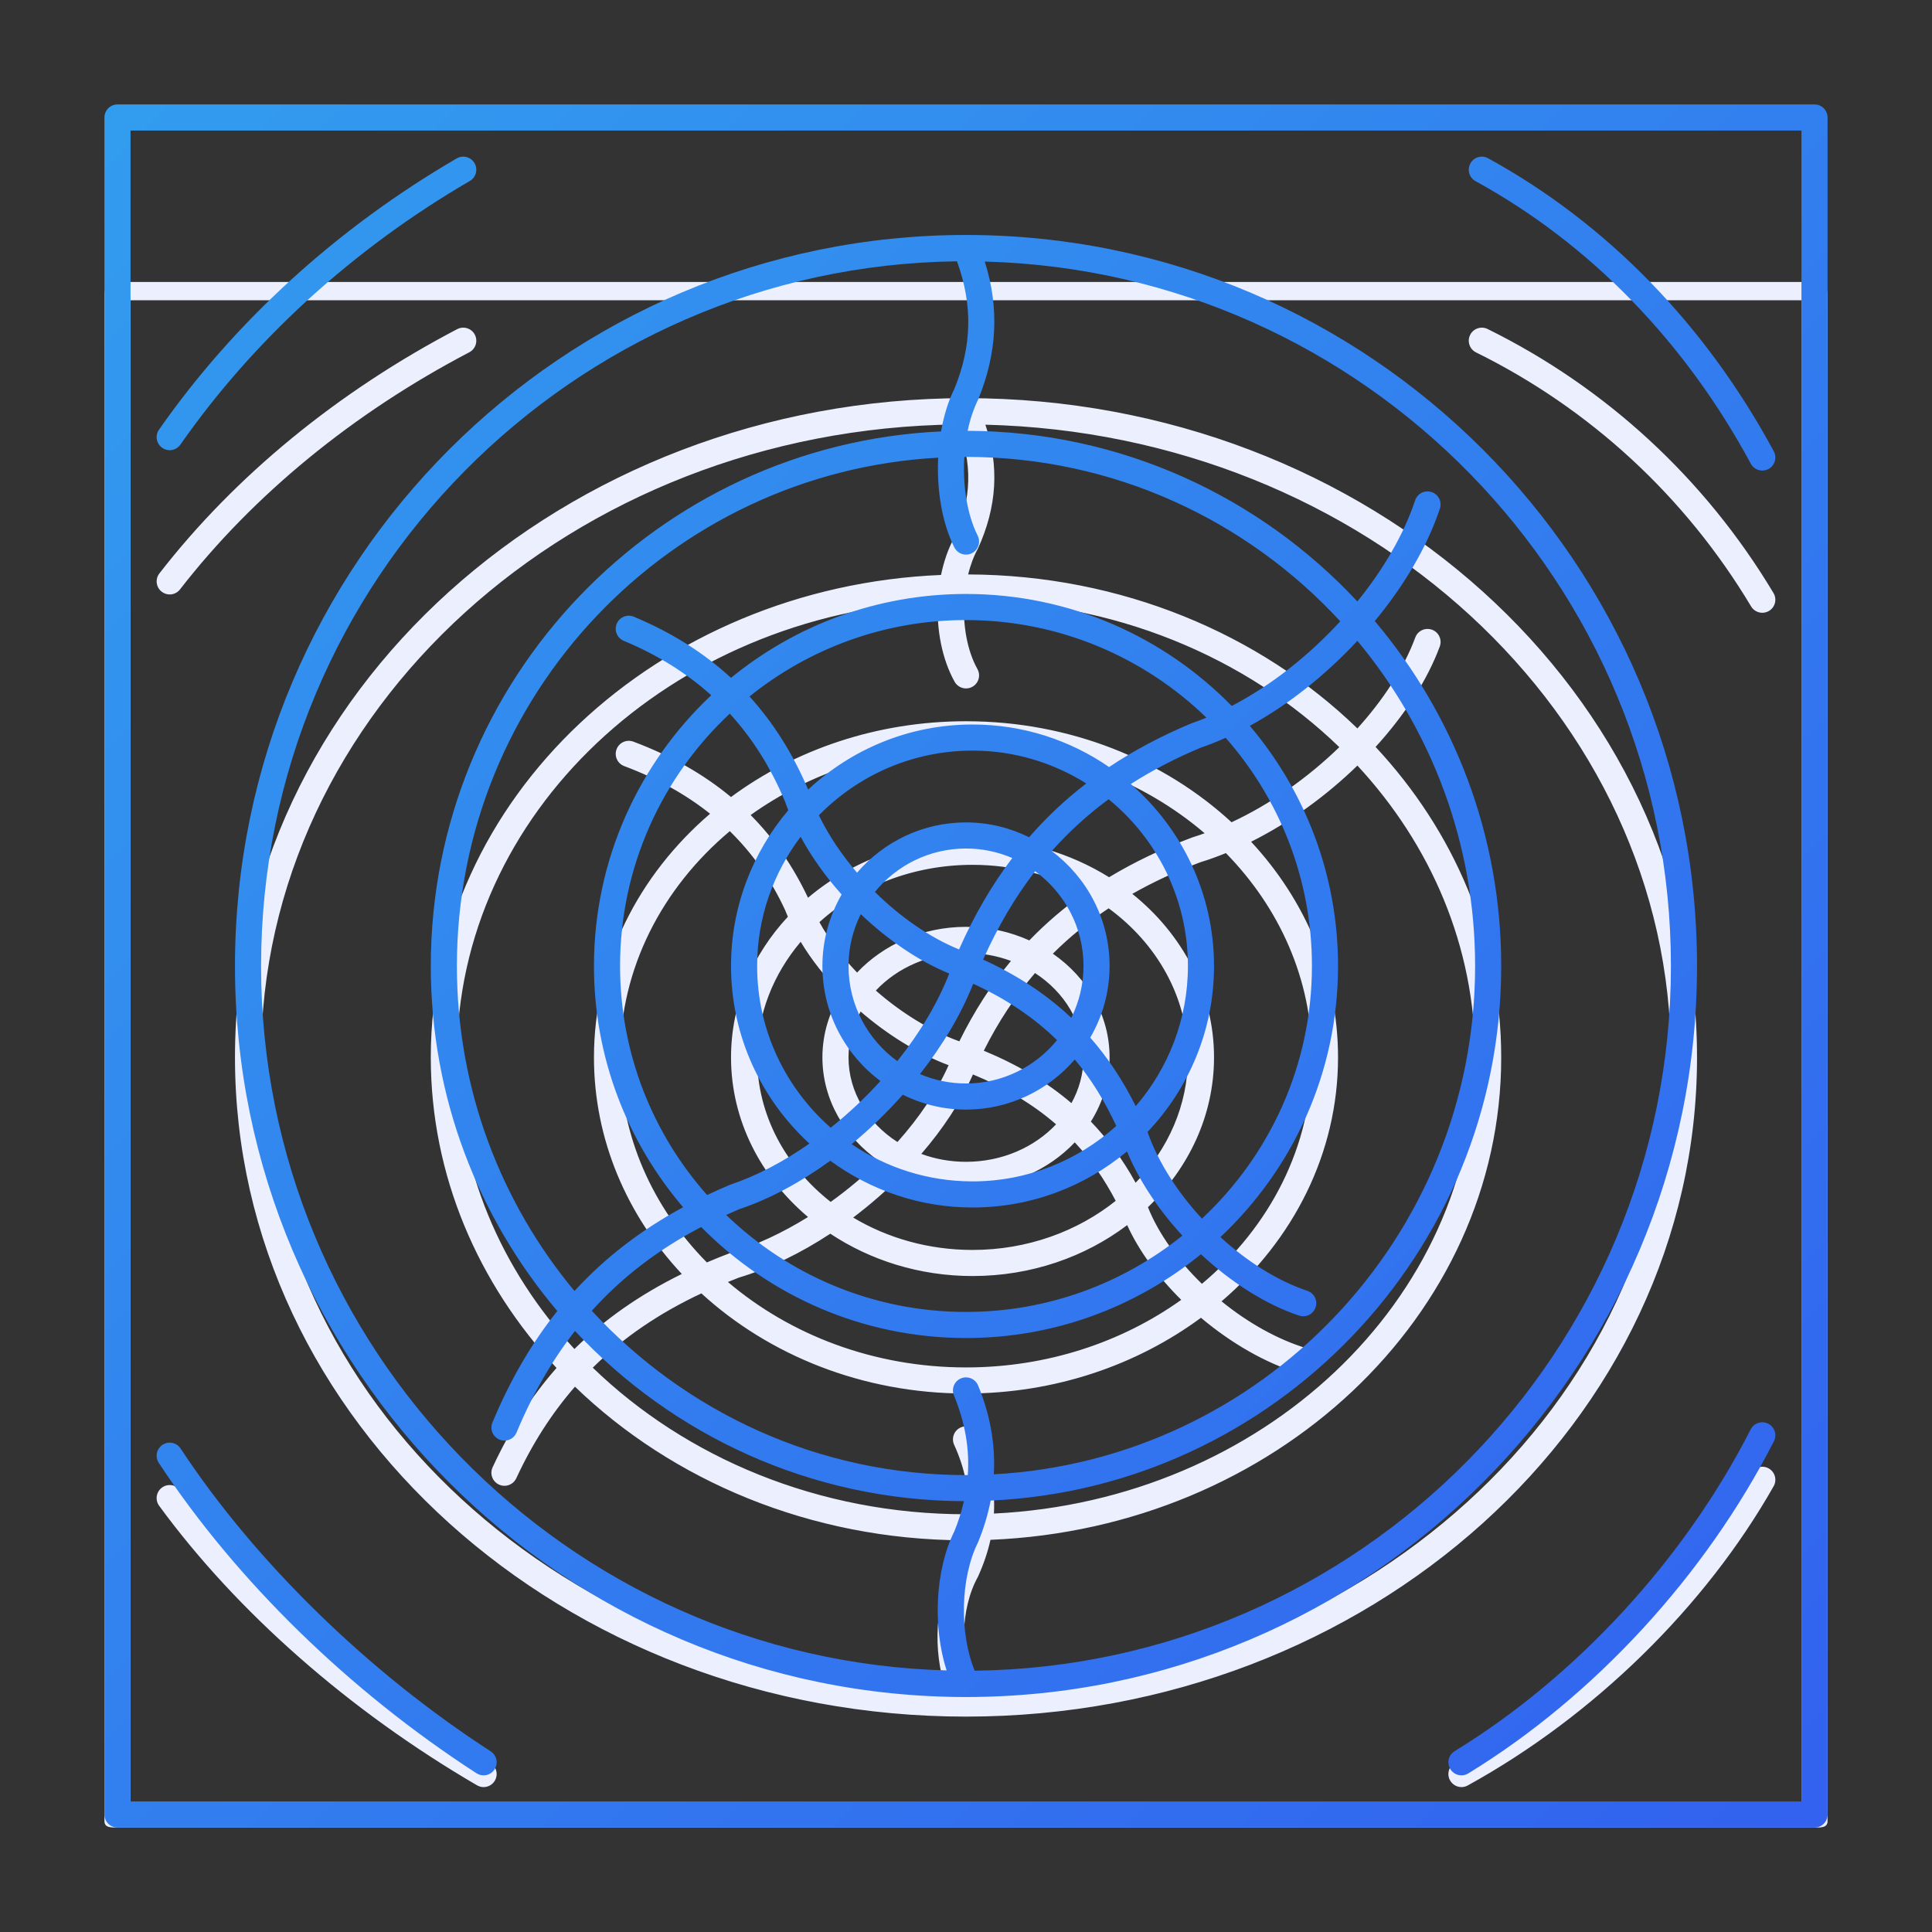
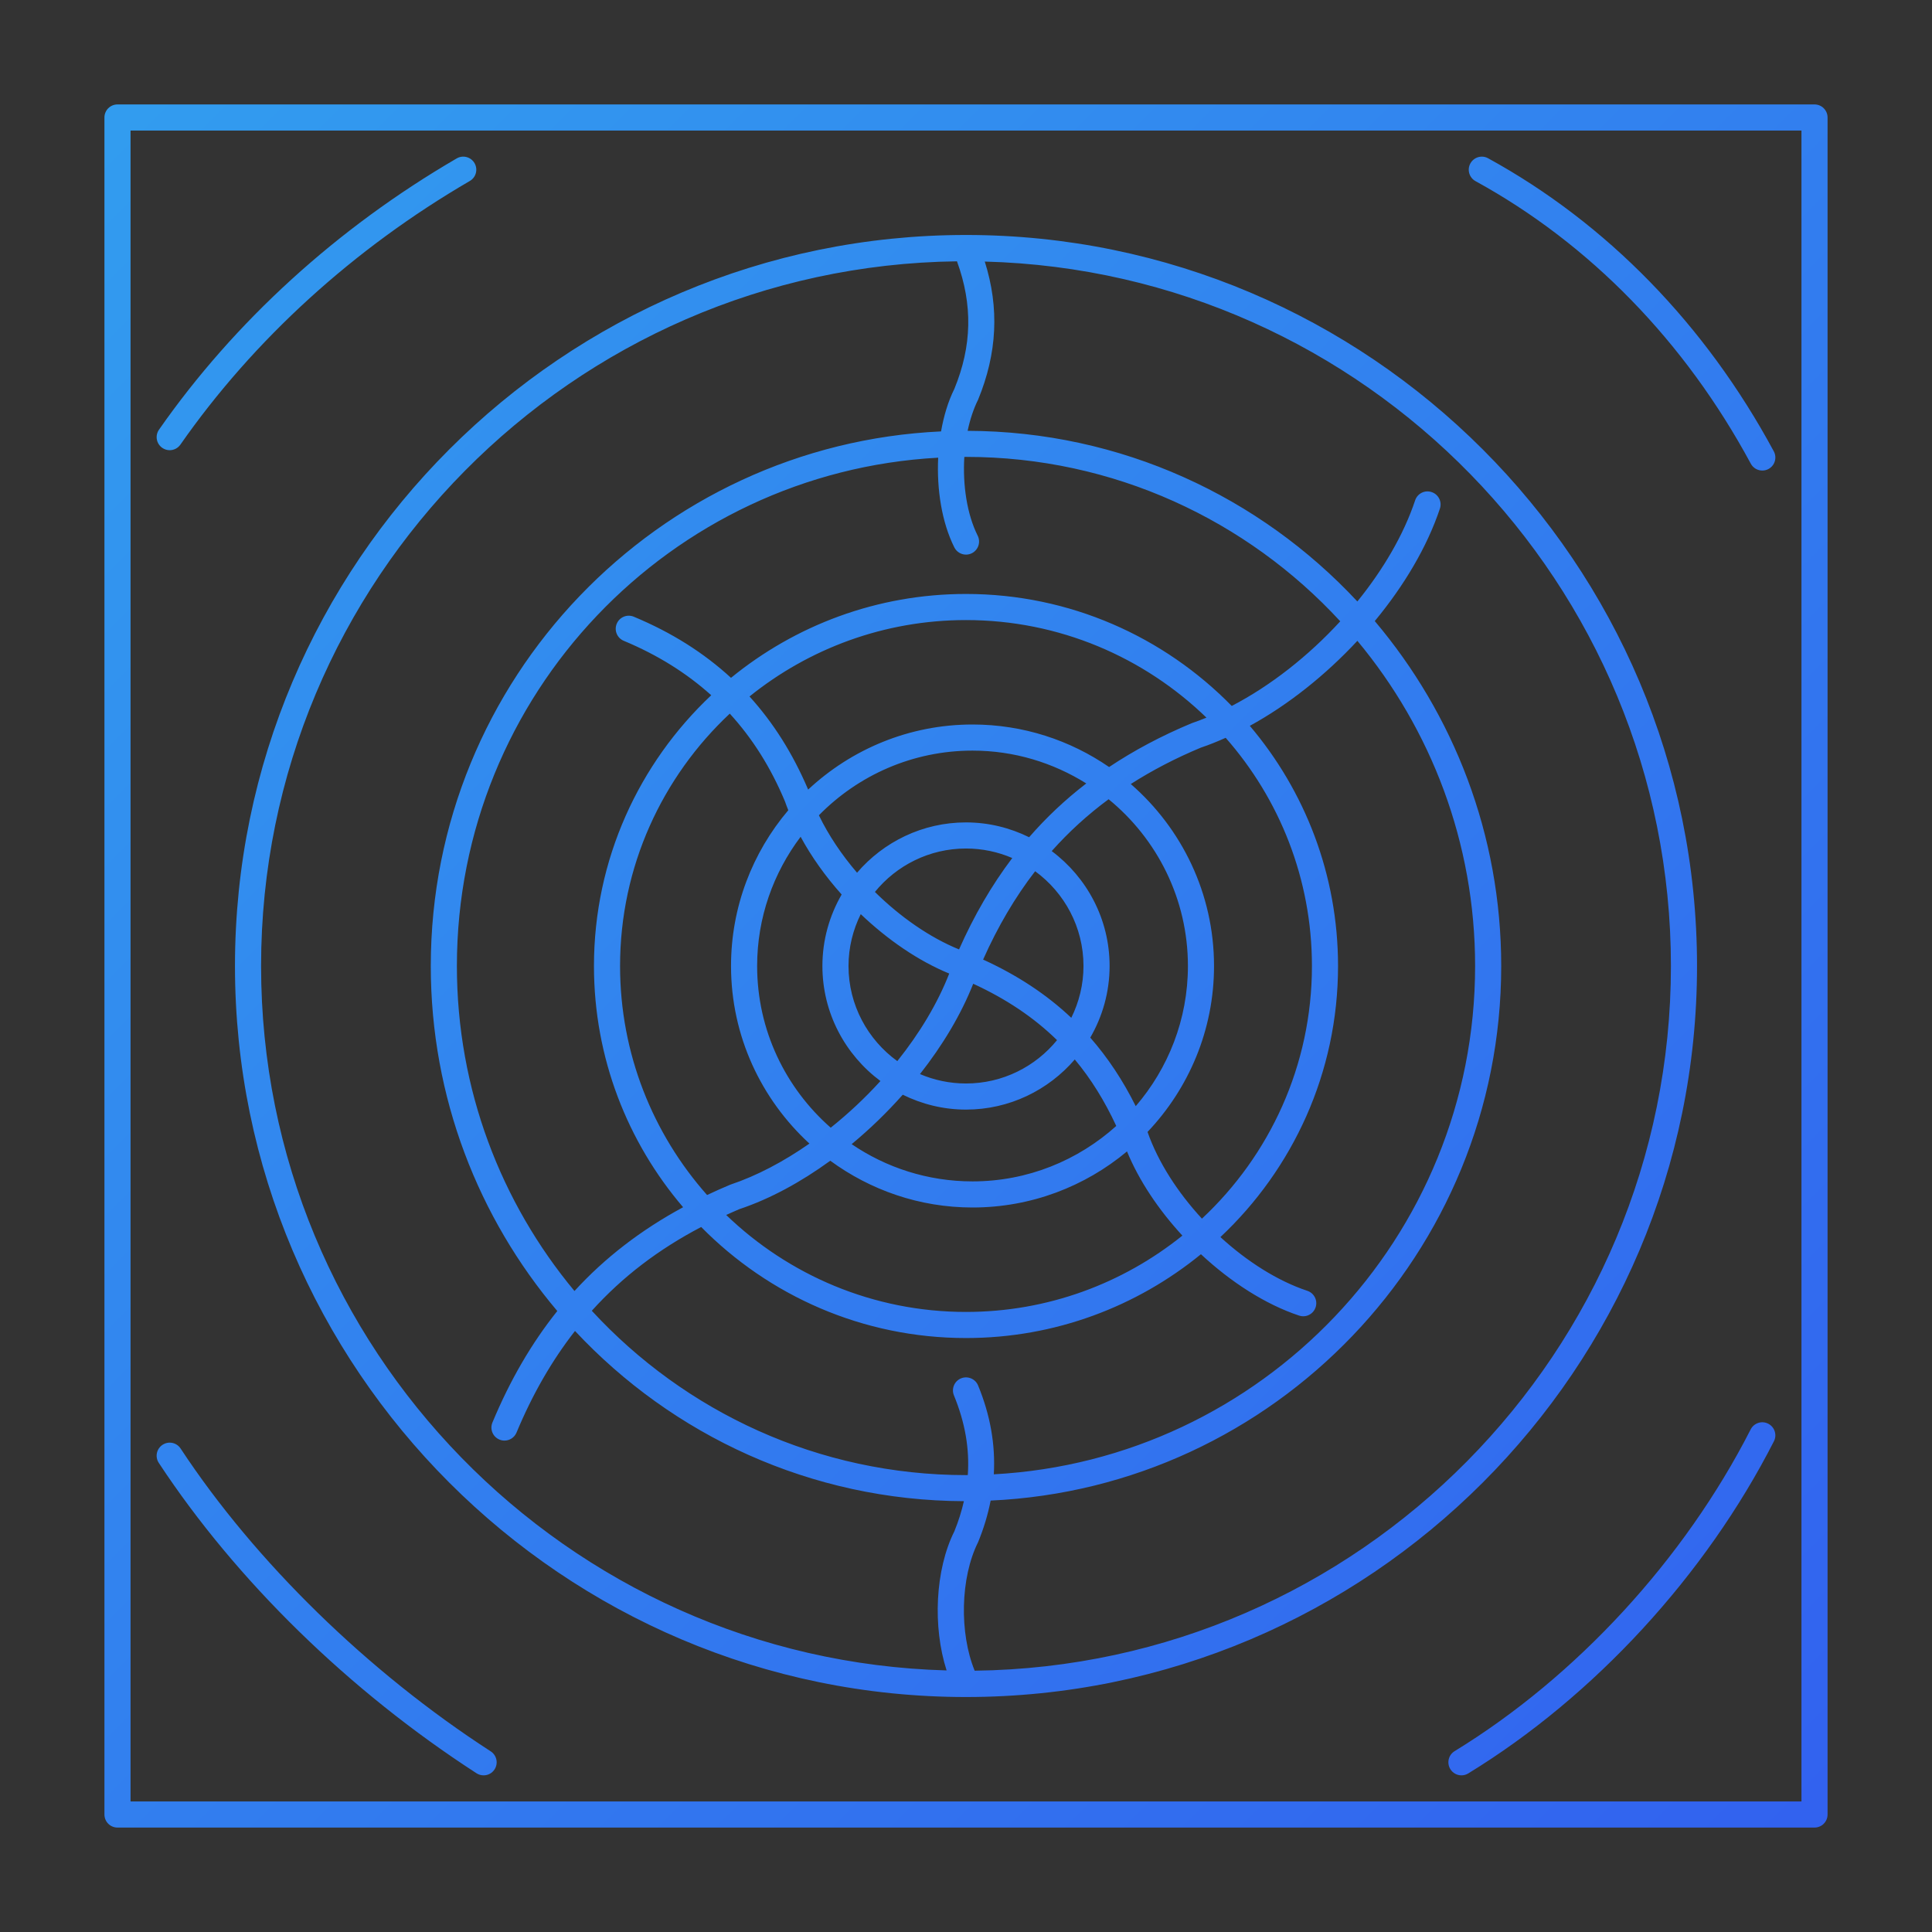
<svg xmlns="http://www.w3.org/2000/svg" version="1.1" id="Layer_1" x="0px" y="0px" width="148px" height="148px" viewBox="0 0 148 148" enable-background="new 0 0 148 148" xml:space="preserve">
  <rect x="0" y="0" width="148" height="148" fill="#333333" stroke="none" />
  <linearGradient id="grad1" x1="0%" y1="0%" x2="100%" y2="100%">
    <stop offset="0%" style="stop-color:#329def;stop-opacity:1" />
    <stop offset="100%" style="stop-color:#3261ef;stop-opacity:1" />
  </linearGradient>
-   <path fill="#ebeffe" d="M18,81c0,27.846,25.122,50.5,56,50.5c0,0,0.001,0,0.001,0s0,0,0,0h0C104.88,131.499,130,108.845,130,81  c0-27.846-25.121-50.5-56-50.5c-0.007,0-0.014,0-0.021,0c-0.004,0-0.008,0-0.012,0C43.104,30.517,18,53.164,18,81z M75.484,32.534  C104.574,33.244,128,54.704,128,81c0,26.552-23.882,48.177-53.364,48.485c-1.14-2.538-1.07-6.266,0.274-8.688  c0.436-0.952,0.754-1.897,0.964-2.84C97.615,117.069,115,100.835,115,81c0-9.049-3.624-17.346-9.624-23.782  c2.207-2.421,3.949-5.078,4.917-7.692c0.191-0.517-0.072-1.093-0.59-1.285c-0.521-0.188-1.094,0.073-1.285,0.591  c-0.876,2.364-2.445,4.767-4.435,6.969c-7.455-7.22-18.059-11.756-29.821-11.797c0.179-0.708,0.421-1.38,0.748-1.969  C76.374,38.835,76.562,35.713,75.484,32.534z M74.875,51.251c-0.795-1.43-1.123-3.366-1.01-5.248C73.91,46.003,73.955,46,74,46  c11.29,0,21.469,4.332,28.598,11.235c-2.422,2.351-5.295,4.378-8.256,5.753C89.166,58.217,81.961,55.25,74,55.25  c-6.823,0-13.091,2.18-18.003,5.806c-2.089-1.734-4.548-3.144-7.478-4.243c-0.517-0.192-1.094,0.068-1.288,0.585  s0.068,1.094,0.585,1.288c2.561,0.96,4.726,2.176,6.579,3.65C48.923,67.032,45.5,73.659,45.5,81c0,6.317,2.536,12.107,6.729,16.592  c-3.186,1.567-5.912,3.466-8.226,5.748C38.385,97.274,35,89.486,35,81c0-18.649,16.338-33.936,36.843-34.944  c-0.102,2.185,0.312,4.42,1.284,6.167c0.183,0.328,0.523,0.514,0.875,0.514c0.164,0,0.331-0.041,0.484-0.126  C74.971,52.343,75.145,51.734,74.875,51.251z M72.667,81.6c-0.892,2.006-2.25,4.014-3.918,5.884C66.483,86.029,65,83.668,65,81  c0-1.261,0.339-2.449,0.926-3.512C67.975,79.257,70.318,80.719,72.667,81.6z M67.092,75.881C68.745,74.122,71.228,73,74,73  c1.22,0,2.383,0.219,3.444,0.611c-1.521,1.834-2.831,3.882-3.955,6.16C71.257,78.961,69.023,77.573,67.092,75.881z M74.532,82.308  c2.475,1.02,4.591,2.276,6.367,3.82C79.247,87.881,76.769,89,74,89c-1.212,0-2.367-0.217-3.424-0.605  C72.254,86.451,73.621,84.379,74.532,82.308z M75.363,80.49c1.107-2.212,2.409-4.188,3.924-5.95C81.532,75.996,83,78.346,83,81  c0,1.259-0.338,2.445-0.923,3.506C80.186,82.888,77.957,81.564,75.363,80.49z M78.851,72.039C77.385,71.38,75.742,71,74,71  c-3.337,0-6.326,1.363-8.345,3.503c-1.16-1.213-2.153-2.525-2.884-3.862c2.993-2.708,7.144-4.391,11.729-4.391  c3.145,0,6.075,0.805,8.579,2.175C81.533,69.511,80.127,70.713,78.851,72.039z M64.428,76.09C63.523,77.542,63,79.216,63,81  c0,3.242,1.714,6.121,4.354,7.949c-1.148,1.126-2.402,2.176-3.72,3.123C60.189,89.366,58,85.412,58,81  c0-3.324,1.251-6.385,3.335-8.854C62.155,73.513,63.209,74.852,64.428,76.09z M69.139,89.957C70.607,90.618,72.254,91,74,91  c3.33,0,6.312-1.357,8.332-3.49c1.228,1.312,2.262,2.807,3.136,4.479c-2.919,2.331-6.755,3.762-10.968,3.762  c-3.38,0-6.524-0.916-9.143-2.481C66.7,92.257,67.972,91.142,69.139,89.957z M83.566,85.917C84.475,84.463,85,82.788,85,81  c0-3.239-1.711-6.115-4.347-7.944c1.285-1.284,2.708-2.438,4.274-3.475C88.63,72.288,91,76.4,91,81c0,3.669-1.516,7.021-4.005,9.605  C86.028,88.849,84.89,87.293,83.566,85.917z M84.961,67.199c-2.979-1.856-6.58-2.949-10.461-2.949  c-4.871,0-9.295,1.726-12.602,4.522c-1.162-2.458-2.622-4.548-4.396-6.337C62.033,59.194,67.766,57.25,74,57.25  c7.083,0,13.521,2.508,18.28,6.58c-0.318,0.112-0.637,0.228-0.954,0.323C88.998,65.026,86.885,66.04,84.961,67.199z M60.146,69.722  c0.062,0.167,0.14,0.335,0.21,0.503C57.643,73.141,56,76.898,56,81c0,4.826,2.279,9.169,5.898,12.229  c-1.921,1.19-3.931,2.145-5.926,2.744c-0.625,0.234-1.23,0.48-1.824,0.735C50.016,92.518,47.5,87.019,47.5,81  c0-6.831,3.239-12.993,8.407-17.33C57.643,65.372,59.053,67.364,60.146,69.722z M56.61,97.868c2.355-0.707,4.742-1.88,6.995-3.361  c3.061,2.029,6.82,3.243,10.895,3.243c4.505,0,8.635-1.469,11.847-3.9c0.902,1.981,2.361,3.961,4.141,5.724  c-4.529,3.235-10.259,5.177-16.487,5.177c-7.062,0-13.483-2.494-18.239-6.545C56.043,98.093,56.321,97.977,56.61,97.868z   M87.938,92.477C91.066,89.476,93,85.442,93,81c0-4.984-2.431-9.455-6.26-12.526c1.604-0.91,3.338-1.719,5.225-2.427  c0.646-0.194,1.296-0.435,1.944-0.696C98.007,69.534,100.5,75.01,100.5,81c0,6.84-3.247,13.01-8.428,17.348  C90.232,96.562,88.753,94.514,87.938,92.477z M53.729,99.079C58.9,103.811,66.076,106.75,74,106.75  c6.821,0,13.088-2.179,17.999-5.803c2.299,1.935,4.947,3.48,7.547,4.261c0.097,0.028,0.192,0.042,0.287,0.042  c0.431,0,0.828-0.279,0.959-0.712c0.158-0.529-0.142-1.086-0.671-1.245c-2.246-0.674-4.533-1.97-6.545-3.605  C99.065,94.991,102.5,88.354,102.5,81c0-6.283-2.506-12.044-6.659-16.519c2.914-1.455,5.732-3.492,8.143-5.834  C109.609,64.714,113,72.508,113,81c0,18.654-16.348,33.945-36.861,34.945c0.106-2.024-0.289-4.045-1.229-6.098  c-0.229-0.502-0.821-0.724-1.325-0.494c-0.502,0.229-0.722,0.823-0.493,1.326c0.833,1.82,1.17,3.57,1.052,5.317  c-0.048,0-0.096,0.003-0.144,0.003c-11.286,0-21.463-4.329-28.591-11.229C47.728,102.481,50.48,100.602,53.729,99.079z   M73.333,32.515c1.184,2.942,1.117,5.717-0.207,8.618c-0.483,0.869-0.821,1.865-1.039,2.911C50.366,44.948,33,61.177,33,81  c0,9.054,3.628,17.354,9.633,23.792c-1.94,2.204-3.561,4.726-4.896,7.608c-0.233,0.5-0.014,1.096,0.487,1.326  c0.135,0.064,0.278,0.094,0.419,0.094c0.377,0,0.739-0.215,0.908-0.58c1.228-2.651,2.718-4.975,4.494-7.014  c7.447,7.197,18.026,11.719,29.759,11.769c-0.171,0.63-0.387,1.261-0.678,1.899c-1.495,2.69-1.706,6.535-0.657,9.57  C43.401,128.733,20,107.282,20,81C20,54.458,43.865,32.838,73.333,32.515z M139,21.6H9c-0.552,0-1,0.403-1,0.9v117  c0,0.497,0.448,0.5,1,0.5h130c0.553,0,1-0.003,1-0.5v-117C140,22.003,139.553,21.6,139,21.6z M138,139H10V23h128V139z M13,45.538  c0.298,0,0.593-0.133,0.79-0.387c5.607-7.231,13.27-13.512,22.161-18.165c0.489-0.256,0.678-0.861,0.422-1.35  c-0.255-0.489-0.86-0.678-1.35-0.422C25.88,30,17.991,36.47,12.211,43.925c-0.339,0.437-0.26,1.065,0.177,1.403  C12.57,45.47,12.786,45.538,13,45.538z M113.072,26.996c8.744,4.317,16.031,11.046,21.07,19.459  c0.187,0.313,0.519,0.486,0.858,0.486c0.175,0,0.353-0.045,0.513-0.141c0.475-0.284,0.629-0.898,0.344-1.372  c-5.235-8.744-12.81-15.738-21.9-20.225c-0.493-0.244-1.096-0.04-1.339,0.454C112.373,26.152,112.577,26.752,113.072,26.996z   M135.493,112.488c-0.481-0.271-1.091-0.103-1.363,0.377c-5.065,8.939-13.325,17.017-22.657,22.158  c-0.484,0.267-0.662,0.875-0.395,1.358c0.184,0.331,0.523,0.519,0.877,0.519c0.163,0,0.328-0.041,0.48-0.125  c9.649-5.315,18.19-13.67,23.435-22.924C136.143,113.371,135.973,112.76,135.493,112.488z M37.548,135.036  c-9.39-5.468-18.044-13.072-23.742-20.864c-0.325-0.447-0.95-0.543-1.397-0.218c-0.446,0.325-0.543,0.952-0.217,1.397  c5.942,8.125,14.589,15.729,24.351,21.412c0.158,0.092,0.331,0.137,0.502,0.137c0.345,0,0.68-0.178,0.864-0.498  C38.187,135.926,38.026,135.314,37.548,135.036z" />
  <path fill="url(#grad1)" d="M18,74c0,30.879,25.122,56,56,56c0,0,0.001,0,0.001,0s0,0,0,0C104.88,129.999,130,104.878,130,74  c0-30.873-25.113-55.992-55.986-56c-0.002,0-0.004,0-0.007,0S74.002,18,74,18C43.122,18,18,43.122,18,74z M75.438,20.037  C104.55,20.804,128,44.707,128,74c0,29.553-23.867,53.625-53.336,53.983c-1.174-2.871-1.106-7.107,0.262-9.845  c0.439-1.068,0.755-2.129,0.963-3.187C97.622,113.962,115,95.975,115,74c0-10.061-3.649-19.281-9.686-26.423  c2.242-2.708,4.014-5.686,4.99-8.616c0.174-0.524-0.109-1.09-0.633-1.265c-0.529-0.177-1.09,0.108-1.265,0.632  c-0.876,2.629-2.442,5.298-4.426,7.747C96.518,38.067,85.9,33.039,74.125,33.003c0.183-0.86,0.447-1.673,0.8-2.381  C76.393,27.057,76.561,23.581,75.438,20.037z M74.896,41.036c-0.822-1.642-1.155-3.875-1.025-6.033C73.915,35.003,73.957,35,74,35  c11.328,0,21.539,4.858,28.67,12.595c-2.432,2.649-5.329,4.934-8.314,6.484C89.178,48.791,81.968,45.5,74,45.5  c-6.822,0-13.09,2.412-18.002,6.425c-2.081-1.911-4.529-3.466-7.446-4.682c-0.512-0.213-1.097,0.029-1.308,0.538  c-0.212,0.51,0.028,1.096,0.538,1.308c2.616,1.09,4.82,2.479,6.702,4.17C48.959,58.46,45.5,65.832,45.5,74  c0,7.047,2.576,13.499,6.829,18.479c-3.228,1.747-5.985,3.866-8.322,6.418C38.386,92.138,35,83.457,35,74  c0-20.79,16.352-37.829,36.869-38.939c-0.118,2.444,0.281,4.96,1.237,6.872c0.176,0.351,0.529,0.553,0.896,0.553  c0.15,0,0.303-0.033,0.447-0.107C74.943,42.13,75.143,41.53,74.896,41.036z M72.715,74.579c-0.892,2.285-2.271,4.576-3.977,6.707  C66.479,79.649,65,76.997,65,74c0-1.427,0.343-2.772,0.937-3.973C67.997,71.992,70.354,73.61,72.715,74.579z M67.022,68.327  C68.674,66.299,71.188,65,74,65c1.258,0,2.455,0.262,3.544,0.729c-1.573,2.078-2.925,4.404-4.077,7.001  C71.215,71.812,68.962,70.24,67.022,68.327z M74.553,75.36c2.498,1.15,4.634,2.568,6.421,4.32C79.322,81.704,76.811,83,74,83  c-1.25,0-2.442-0.258-3.525-0.721C72.21,80.074,73.623,77.716,74.553,75.36z M75.311,73.508c1.121-2.52,2.443-4.769,3.986-6.768  C81.537,68.379,83,71.019,83,74c0,1.426-0.342,2.77-0.934,3.969C80.164,76.171,77.923,74.7,75.311,73.508z M78.836,64.135  C77.374,63.416,75.736,63,74,63c-3.337,0-6.327,1.5-8.346,3.854c-1.183-1.382-2.189-2.877-2.922-4.399  C65.728,59.401,69.895,57.5,74.5,57.5c3.201,0,6.182,0.931,8.714,2.515C81.609,61.25,80.152,62.619,78.836,64.135z M64.474,68.523  C63.542,70.139,63,72.005,63,74c0,3.607,1.754,6.806,4.446,8.812c-1.171,1.291-2.458,2.493-3.809,3.575  C60.19,83.361,58,78.937,58,74c0-3.716,1.25-7.138,3.331-9.9C62.163,65.635,63.234,67.137,64.474,68.523z M69.155,83.86  C70.619,84.583,72.26,85,74,85c3.33,0,6.314-1.494,8.333-3.84c1.246,1.488,2.294,3.188,3.178,5.094  C82.586,88.884,78.732,90.5,74.5,90.5c-3.43,0-6.618-1.055-9.26-2.853C66.632,86.496,67.949,85.218,69.155,83.86z M83.52,79.486  C84.455,77.869,85,75.999,85,74c0-3.602-1.748-6.795-4.434-8.803c1.309-1.471,2.758-2.79,4.358-3.972C88.629,64.253,91,68.854,91,74  c0,4.101-1.514,7.848-3.998,10.737C86.023,82.767,84.865,81.025,83.52,79.486z M84.962,58.758C81.984,56.707,78.382,55.5,74.5,55.5  c-4.866,0-9.286,1.903-12.592,4.985c-1.181-2.774-2.671-5.125-4.492-7.132C61.96,49.695,67.727,47.5,74,47.5  c7.152,0,13.646,2.853,18.42,7.475c-0.376,0.152-0.752,0.299-1.127,0.424C88.979,56.363,86.877,57.481,84.962,58.758z M60.135,61.4  c0.074,0.222,0.165,0.445,0.251,0.667C57.655,65.292,56,69.454,56,74c0,5.383,2.325,10.221,6.006,13.604  c-1.963,1.37-4.024,2.467-6.068,3.149c-0.606,0.253-1.195,0.518-1.773,0.791C50.022,86.867,47.5,80.725,47.5,74  c0-7.62,3.237-14.494,8.404-19.333C57.633,56.559,59.04,58.775,60.135,61.4z M56.639,92.626c2.345-0.782,4.72-2.076,6.964-3.709  C66.664,91.159,70.424,92.5,74.5,92.5c4.498,0,8.624-1.617,11.834-4.296c0.918,2.235,2.417,4.469,4.242,6.449  C86.033,98.307,80.27,100.5,74,100.5c-7.128,0-13.603-2.834-18.37-7.428C55.964,92.922,56.295,92.77,56.639,92.626z M87.907,86.711  C91.055,83.393,93,78.924,93,74c0-5.562-2.479-10.546-6.377-13.94c1.645-1.05,3.428-1.979,5.371-2.789  c0.631-0.21,1.266-0.47,1.898-0.751C98,61.189,100.5,67.307,100.5,74c0,7.63-3.246,14.514-8.426,19.354  C90.208,91.332,88.711,89.012,87.907,86.711z M53.714,93.994C58.886,99.24,66.068,102.5,74,102.5c6.82,0,13.086-2.41,17.997-6.421  c2.29,2.134,4.93,3.839,7.521,4.702c0.104,0.035,0.211,0.052,0.315,0.052c0.419,0,0.81-0.265,0.949-0.685  c0.175-0.524-0.109-1.09-0.632-1.265c-2.289-0.763-4.62-2.247-6.661-4.117C99.029,89.563,102.5,82.182,102.5,74  c0-7.008-2.547-13.429-6.758-18.397c2.947-1.613,5.802-3.889,8.24-6.513C109.609,55.851,113,64.536,113,74  c0,20.79-16.352,37.829-36.869,38.939c0.127-2.26-0.262-4.516-1.205-6.807c-0.21-0.51-0.794-0.75-1.306-0.544  c-0.511,0.21-0.754,0.795-0.544,1.306c0.859,2.09,1.202,4.096,1.062,6.102C74.092,112.997,74.046,113,74,113  c-11.325,0-21.533-4.855-28.665-12.589C47.666,97.824,50.438,95.707,53.714,93.994z M73.308,20.018  c1.217,3.336,1.153,6.479-0.202,9.777c-0.479,0.958-0.809,2.076-1.018,3.253C50.366,34.051,33,52.034,33,74  c0,10.064,3.651,19.287,9.691,26.43c-1.975,2.47-3.619,5.301-4.969,8.541c-0.212,0.51,0.028,1.096,0.538,1.307  c0.126,0.054,0.256,0.078,0.384,0.078c0.392,0,0.764-0.231,0.924-0.615c1.226-2.942,2.711-5.521,4.48-7.784  c7.455,7.981,18.046,12.995,29.792,13.04c-0.177,0.766-0.415,1.535-0.734,2.314c-1.471,2.941-1.665,7.319-0.592,10.651  C43.424,127.17,20,103.277,20,74C20,44.457,43.851,20.392,73.308,20.018z M139,8H9C8.448,8,8,8.448,8,9v130c0,0.553,0.448,1,1,1h130  c0.553,0,1-0.447,1-1V9C140,8.448,139.553,8,139,8z M138,138H10V10h128V138z M12.999,34.487c0.316,0,0.626-0.149,0.821-0.428  c5.611-8.04,13.277-15.023,22.17-20.195c0.477-0.277,0.639-0.889,0.361-1.367c-0.277-0.476-0.89-0.641-1.367-0.361  c-9.142,5.317-17.028,12.502-22.804,20.779c-0.316,0.453-0.205,1.076,0.248,1.392C12.602,34.429,12.802,34.487,12.999,34.487z   M113.033,13.877c8.749,4.798,16.04,12.283,21.087,21.644c0.181,0.335,0.524,0.525,0.881,0.525c0.16,0,0.322-0.038,0.474-0.119  c0.486-0.262,0.668-0.869,0.405-1.355c-5.229-9.701-12.797-17.464-21.886-22.449c-0.484-0.266-1.092-0.087-1.357,0.396  C112.371,13.003,112.549,13.611,113.033,13.877z M135.454,109.062c-0.494-0.252-1.095-0.054-1.345,0.438  c-5.074,9.948-13.34,18.932-22.678,24.646c-0.472,0.289-0.619,0.903-0.33,1.375c0.188,0.309,0.517,0.479,0.854,0.479  c0.178,0,0.357-0.048,0.521-0.148c9.644-5.9,18.178-15.175,23.414-25.443C136.143,109.916,135.945,109.314,135.454,109.062z   M36.503,135.84c0.167,0.108,0.356,0.16,0.542,0.16c0.329,0,0.65-0.161,0.841-0.457c0.3-0.464,0.167-1.083-0.297-1.383  c-9.392-6.075-18.05-14.53-23.754-23.196c-0.303-0.461-0.922-0.59-1.385-0.284c-0.462,0.303-0.59,0.924-0.286,1.385  C18.101,121.083,26.745,129.527,36.503,135.84z" />
</svg>